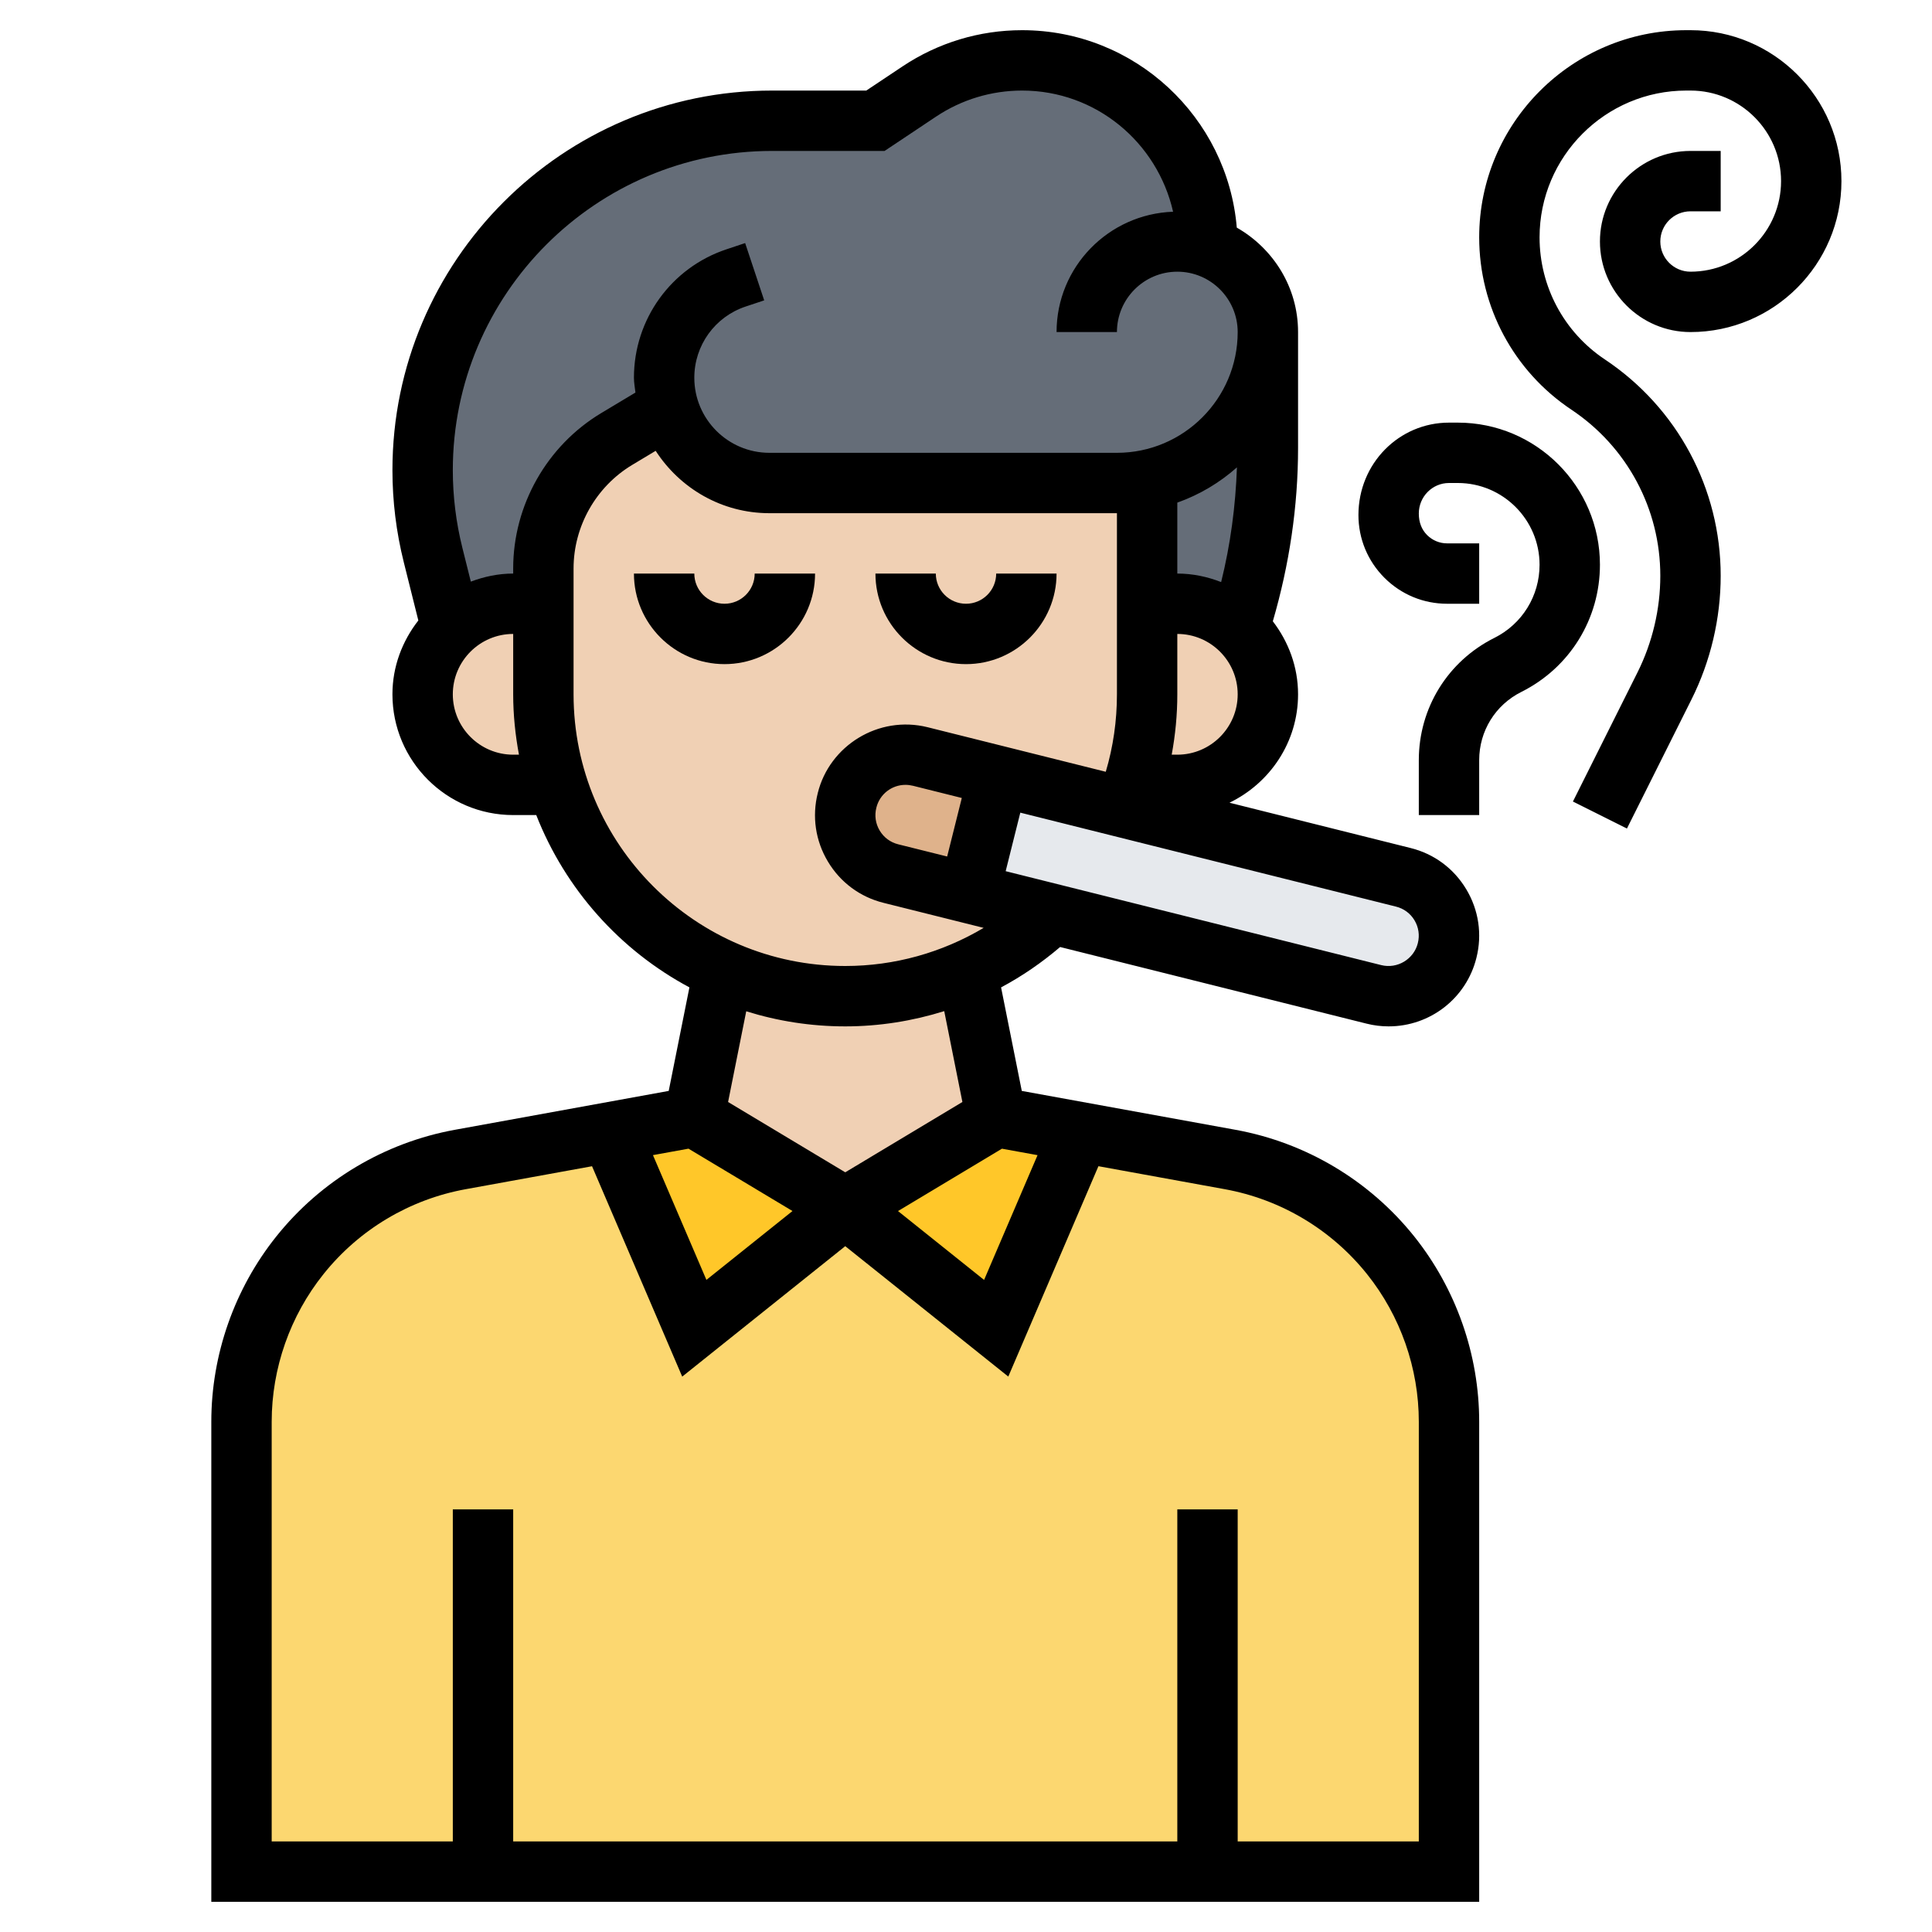
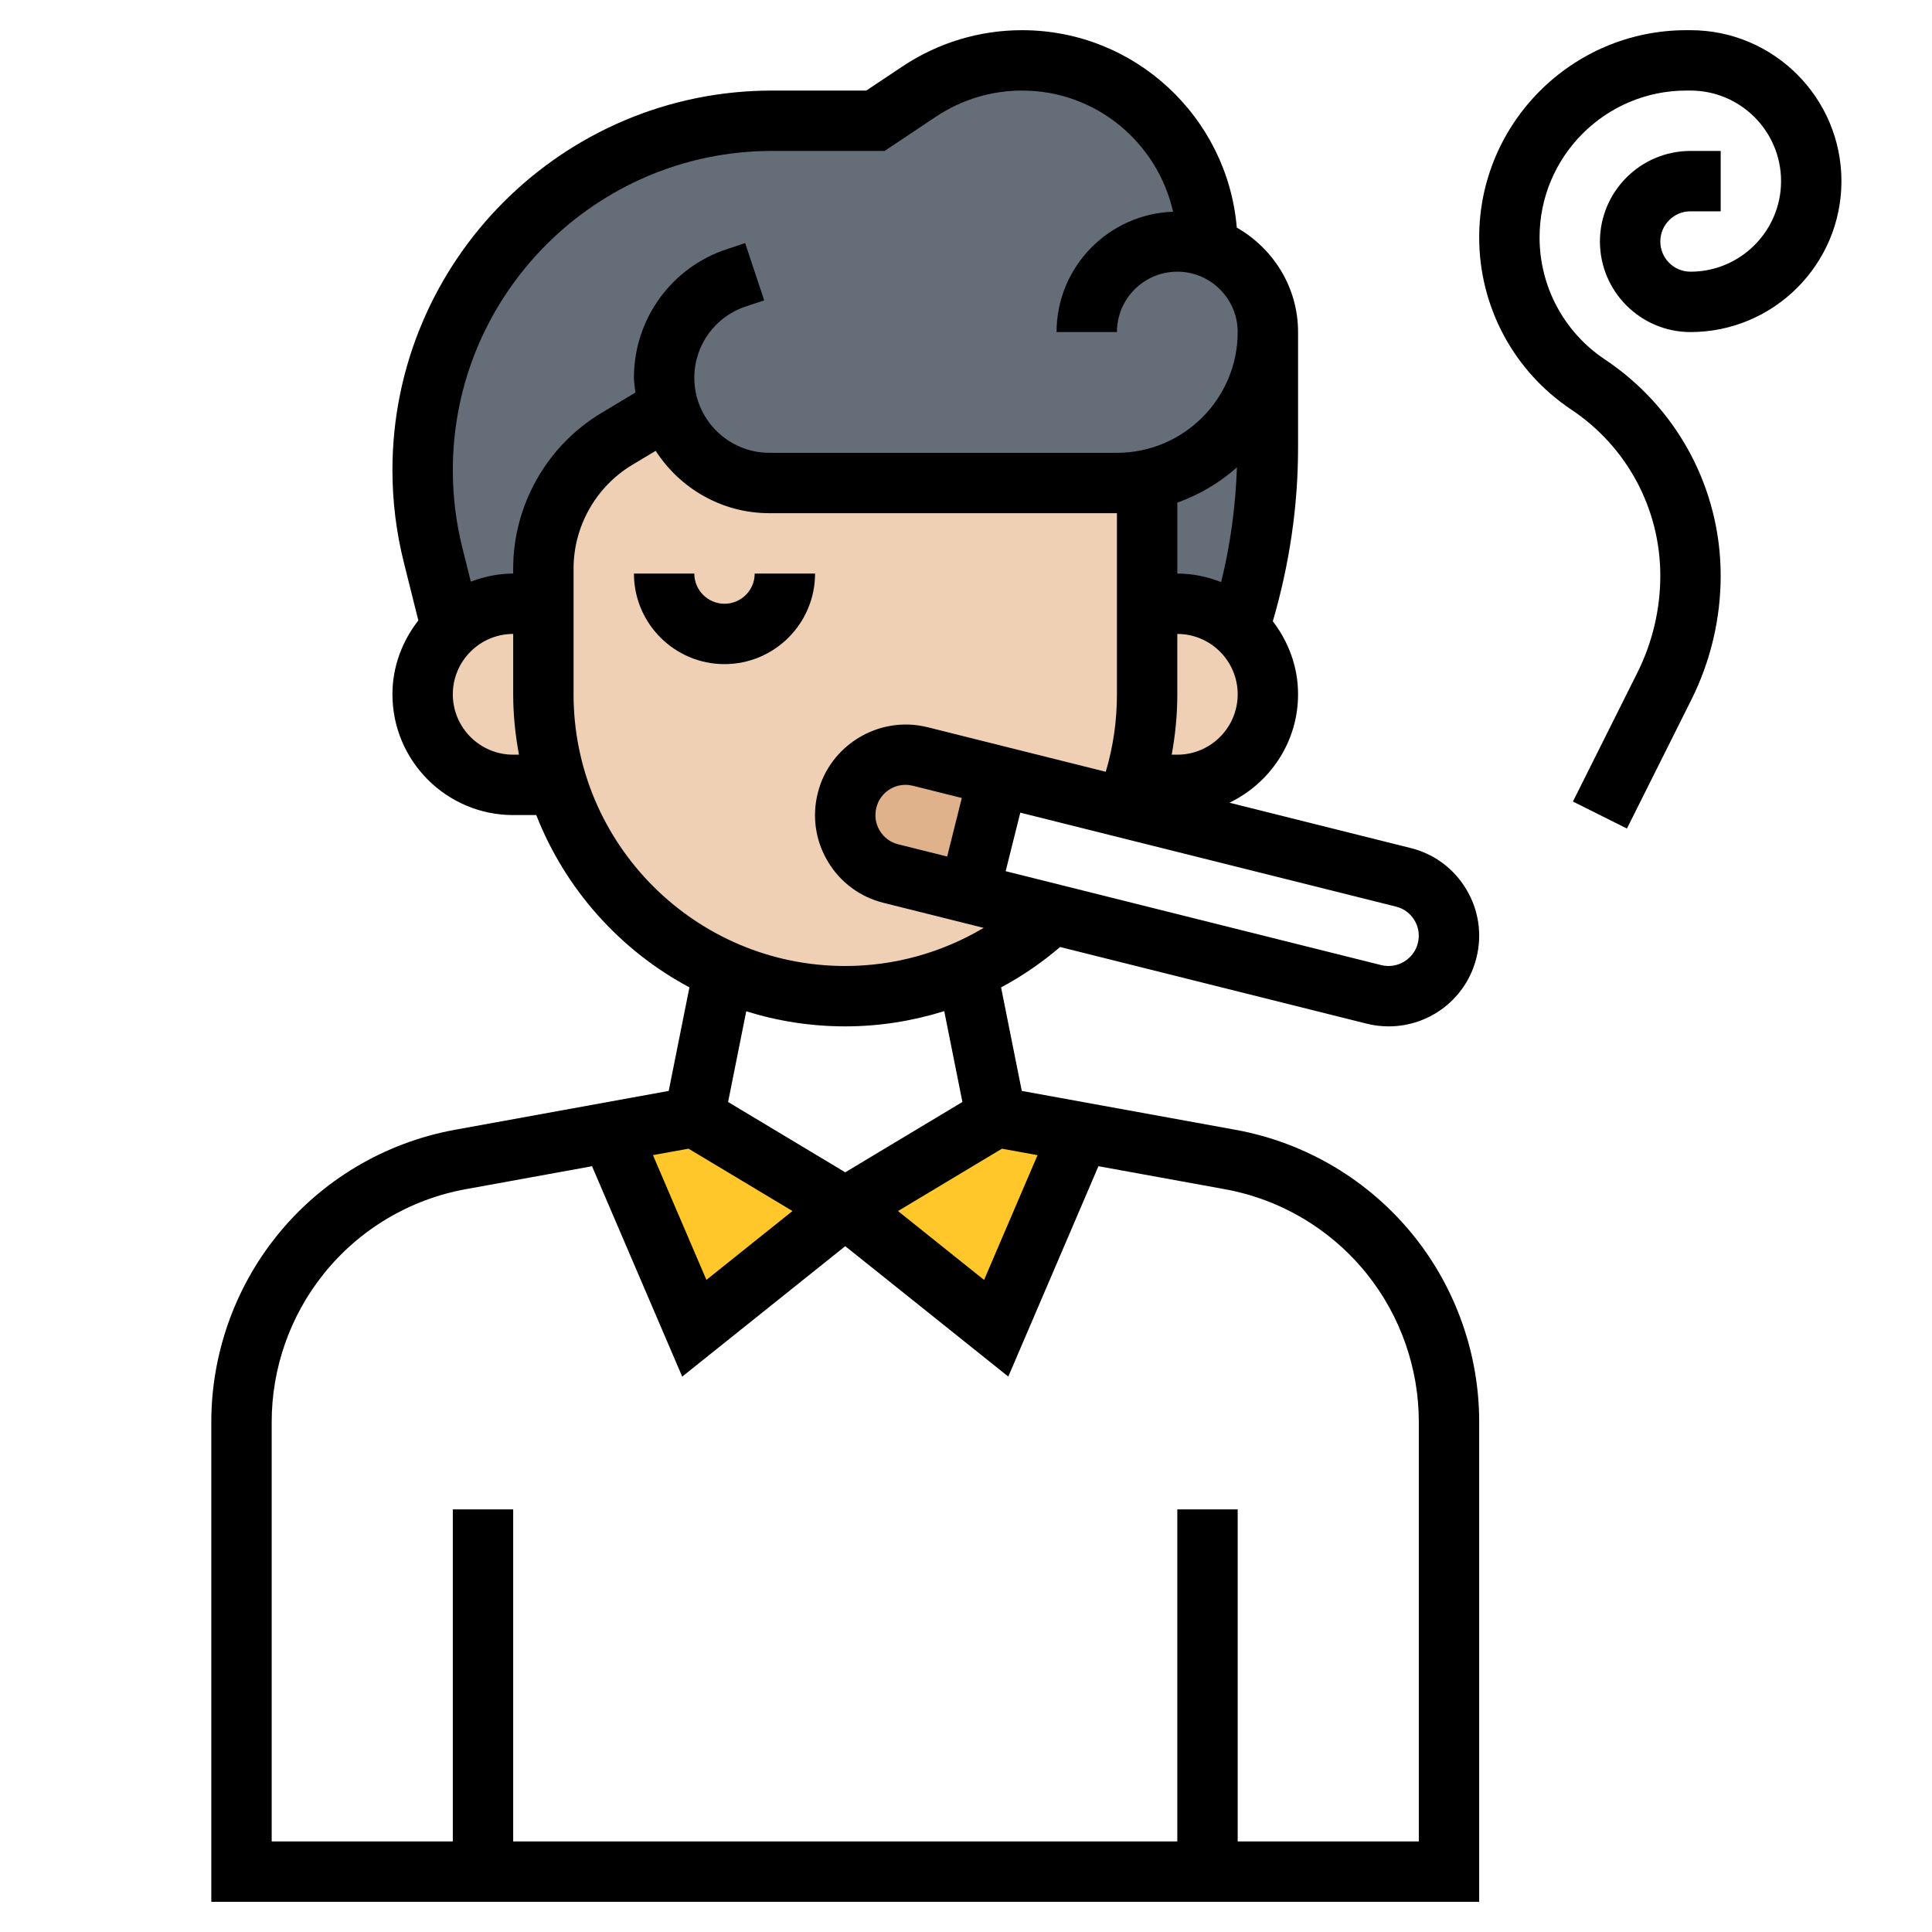
<svg xmlns="http://www.w3.org/2000/svg" id="_x33_0" enable-background="new 0 0 64 64" height="512" viewBox="0 0 64 64" width="512">
  <g>
    <g>
      <g>
        <path d="m42 11v3.84c0 2.03-.32 4.05-.94 5.98-.53-.5-1.26-.82-2.06-.82h-1v-4.1c2.28-.46 4-2.48 4-4.9z" fill="#656d78" />
      </g>
      <g>
        <path d="m40 8.14v.03.01c.43.14.81.39 1.12.7.54.54.88 1.29.88 2.12 0 2.42-1.72 4.44-4 4.9-.32.07-.66.1-1 .1h-11.51c-.97 0-1.84-.39-2.47-1.02-.4-.4-.71-.9-.87-1.47l-1.72 1.03c-1.51.91-2.43 2.53-2.43 4.29v1.17h-1c-.8 0-1.52.31-2.05.81l-.6-2.43c-.23-.92-.35-1.86-.35-2.8 0-3.2 1.3-6.1 3.39-8.19s4.99-3.39 8.19-3.39h3.42l1.45-.97c1.01-.67 2.2-1.03 3.41-1.03 1.7 0 3.23.69 4.34 1.8s1.8 2.64 1.8 4.34z" fill="#656d78" />
      </g>
      <g>
-         <path d="m16 62h-8v-14.9c0-2.01.68-3.95 1.94-5.52 1.33-1.66 3.21-2.79 5.31-3.17l4.97-.9 2.78 6.49 5-4 5 4 2.78-6.49 4.97.9c2.1.38 3.98 1.51 5.31 3.17 1.26 1.57 1.94 3.51 1.94 5.52v14.9h-8z" fill="#fcd770" />
-       </g>
+         </g>
      <g>
        <path d="m33 37 2.78.51-2.78 6.49-5-4z" fill="#ffc729" />
      </g>
      <g>
        <path d="m28 40-5 4-2.78-6.49 2.78-.51z" fill="#ffc729" />
      </g>
      <g>
-         <path d="m32.03 32.15.97 4.85-5 3-5-3 .97-4.85c1.23.55 2.6.85 4.03.85 1.44 0 2.8-.3 4.03-.85z" fill="#f0d0b4" />
-       </g>
+         </g>
      <g>
        <path d="m18.46 26h-1.46c-.83 0-1.58-.34-2.12-.88s-.88-1.29-.88-2.12c0-.86.36-1.64.95-2.19.53-.5 1.25-.81 2.05-.81h1v3c0 1.05.16 2.05.46 3z" fill="#f0d0b4" />
      </g>
      <g>
        <path d="m25.49 16h11.51c.34 0 .68-.03 1-.1v4.1 3c0 1.05-.16 2.05-.46 3-.08.26-.17.51-.27.76l-4.2-1.05-2.58-.65c-.16-.04-.33-.06-.49-.06-.92 0-1.72.62-1.94 1.51-.13.52-.05 1.06.22 1.52.28.46.72.78 1.23.91l2.59.65 2.76.69c-.82.77-1.78 1.41-2.83 1.87-1.23.55-2.59.85-4.03.85-1.43 0-2.8-.3-4.03-.85-1.14-.5-2.17-1.21-3.04-2.08-1.12-1.12-1.98-2.51-2.47-4.07-.3-.95-.46-1.95-.46-3v-3-1.17c0-1.76.92-3.38 2.43-4.29l1.72-1.03c.16.57.47 1.07.87 1.47.63.63 1.5 1.02 2.47 1.02z" fill="#f0d0b4" />
      </g>
      <g>
        <path d="m41.06 20.82c.58.55.94 1.32.94 2.18 0 .83-.34 1.58-.88 2.12s-1.29.88-2.12.88h-1.46c.3-.95.46-1.95.46-3v-3h1c.8 0 1.53.32 2.06.82z" fill="#f0d0b4" />
      </g>
      <g>
-         <path d="m47.71 29.97c.28.46.36 1 .23 1.52-.22.89-1.02 1.51-1.94 1.51-.16 0-.33-.02-.49-.06l-10.65-2.66-2.76-.69.97-3.88 4.2 1.05 9.21 2.3c.52.13.96.45 1.23.91z" fill="#e6e9ed" />
-       </g>
+         </g>
      <g>
        <path d="m30.49 25.06 2.58.65-.97 3.88-2.59-.65c-.51-.13-.95-.45-1.23-.91-.27-.46-.35-1-.22-1.52.22-.89 1.02-1.51 1.94-1.51.16 0 .33.02.49.06z" fill="#dfb28b" />
      </g>
    </g>
    <g>
      <path d="m24 20c-.552 0-1-.448-1-1h-2c0 1.654 1.346 3 3 3s3-1.346 3-3h-2c0 .552-.448 1-1 1z" />
-       <path d="m32 22c1.654 0 3-1.346 3-3h-2c0 .552-.448 1-1 1s-1-.448-1-1h-2c0 1.654 1.346 3 3 3z" />
      <path d="m40.927 37.426-7.079-1.288-.686-3.429c.694-.37 1.348-.82 1.956-1.338l10.15 2.538c.239.061.486.091.732.091 1.38 0 2.576-.935 2.908-2.269.196-.777.077-1.584-.335-2.271-.412-.69-1.069-1.177-1.848-1.369l-5.997-1.5c1.339-.647 2.272-2.007 2.272-3.591 0-.913-.319-1.745-.836-2.419.545-1.868.836-3.795.836-5.743v-3.838c0-1.487-.824-2.771-2.03-3.46-.307-3.657-3.376-6.54-7.111-6.54-1.415 0-2.785.415-3.961 1.199l-1.201.801h-3.122c-6.933 0-12.575 5.642-12.575 12.575 0 1.026.126 2.052.376 3.05l.482 1.929c-.529.678-.858 1.52-.858 2.446 0 2.206 1.794 4 4 4h.764c.961 2.451 2.771 4.478 5.074 5.708l-.686 3.43-7.079 1.287c-2.334.425-4.437 1.679-5.918 3.531-1.389 1.736-2.155 3.917-2.155 6.142v15.902h42v-15.902c0-2.225-.766-4.405-2.154-6.142-1.483-1.852-3.585-3.106-5.919-3.53zm-6.557.84-1.771 4.133-2.851-2.281 3.443-2.066zm-4.614-10.297c-.26-.064-.478-.226-.615-.455s-.177-.497-.11-.76c.109-.444.507-.755.965-.755.08 0 .165.011.249.031l1.616.404-.485 1.939zm17.101 2.517c.137.229.177.497.11.759-.13.523-.673.861-1.214.725l-12.439-3.111.485-1.939 12.443 3.112c.26.064.478.225.615.454zm-5.882-15.004c-.045 1.283-.214 2.555-.523 3.8-.451-.176-.939-.282-1.452-.282v-2.35c.735-.261 1.403-.66 1.975-1.168zm-1.975 9.518h-.186c.121-.655.186-1.323.186-2v-2c1.103 0 2 .897 2 2s-.897 2-2 2zm-22 0c-1.103 0-2-.897-2-2s.897-2 2-2v2c0 .684.071 1.35.191 2zm0-6.169v.169c-.495 0-.965.102-1.403.267l-.282-1.127c-.209-.839-.315-1.702-.315-2.565 0-5.831 4.744-10.575 10.575-10.575h3.728l1.705-1.137c.846-.564 1.833-.863 2.851-.863 2.44 0 4.478 1.712 5.001 4.014-2.139.075-3.86 1.828-3.86 3.986h2c0-1.103.897-2 2-2s2 .897 2 2c0 2.206-1.794 4-4 4h-11.513c-1.371 0-2.487-1.116-2.487-2.487 0-1.072.684-2.02 1.699-2.358l.616-.205-.631-1.898-.617.206c-1.835.61-3.067 2.32-3.067 4.255 0 .168.032.328.05.491l-1.137.682c-1.797 1.079-2.913 3.049-2.913 5.145zm2 4.169v-4.169c0-1.396.744-2.711 1.942-3.43l.778-.467c.8 1.239 2.186 2.066 3.767 2.066h11.513v6c0 .878-.124 1.738-.37 2.566l-5.902-1.476c-1.625-.404-3.25.609-3.638 2.179-.196.777-.077 1.584.335 2.271.412.69 1.069 1.177 1.848 1.369l3.312.828c-1.378.818-2.951 1.263-4.585 1.263-4.963 0-9-4.037-9-9zm9 11c1.127 0 2.228-.177 3.279-.505l.602 3.01-3.881 2.329-3.881-2.329.601-3.005c1.036.324 2.138.5 3.28.5zm-5.192 4.051 3.444 2.066-2.851 2.281-1.771-4.133zm24.192 22.949h-6v-11h-2v11h-22v-11h-2v11h-6v-13.902c0-1.771.609-3.509 1.717-4.892 1.181-1.477 2.854-2.476 4.714-2.813l4.181-.76 2.987 6.969 5.401-4.321 5.401 4.32 2.986-6.969 4.182.761c1.859.337 3.533 1.336 4.715 2.813 1.107 1.383 1.716 3.12 1.716 4.892z" />
      <path d="m56 7h1v-2h-1c-1.654 0-3 1.346-3 3s1.346 3 3 3c2.757 0 5-2.243 5-5s-2.243-5-5-5h-.138c-3.784 0-6.862 3.078-6.862 6.862 0 2.3 1.143 4.435 3.056 5.71 1.843 1.23 2.944 3.285 2.944 5.501 0 1.106-.262 2.213-.756 3.202l-2.139 4.277 1.789.895 2.139-4.277c.633-1.266.967-2.682.967-4.097 0-2.886-1.434-5.564-3.835-7.165-1.355-.903-2.165-2.416-2.165-4.046 0-2.68 2.182-4.862 4.862-4.862h.138c1.654 0 3 1.346 3 3s-1.346 3-3 3c-.552 0-1-.448-1-1s.448-1 1-1z" />
-       <path d="m48.292 14h-.292c-1.654 0-3 1.351-3 3.061 0 .785.306 1.523.861 2.079.556.555 1.293.86 2.077.86h.003 1.059v-2h-1.06-.001c-.251 0-.486-.098-.664-.275-.177-.177-.275-.413-.275-.715 0-.557.448-1.01 1-1.01h.292c1.493 0 2.708 1.215 2.708 2.708 0 1.032-.574 1.961-1.497 2.423-1.544.772-2.503 2.324-2.503 4.05v1.819h2v-1.819c0-.964.535-1.83 1.398-2.261 1.605-.804 2.602-2.418 2.602-4.212 0-2.596-2.112-4.708-4.708-4.708z" />
    </g>
  </g>
</svg>